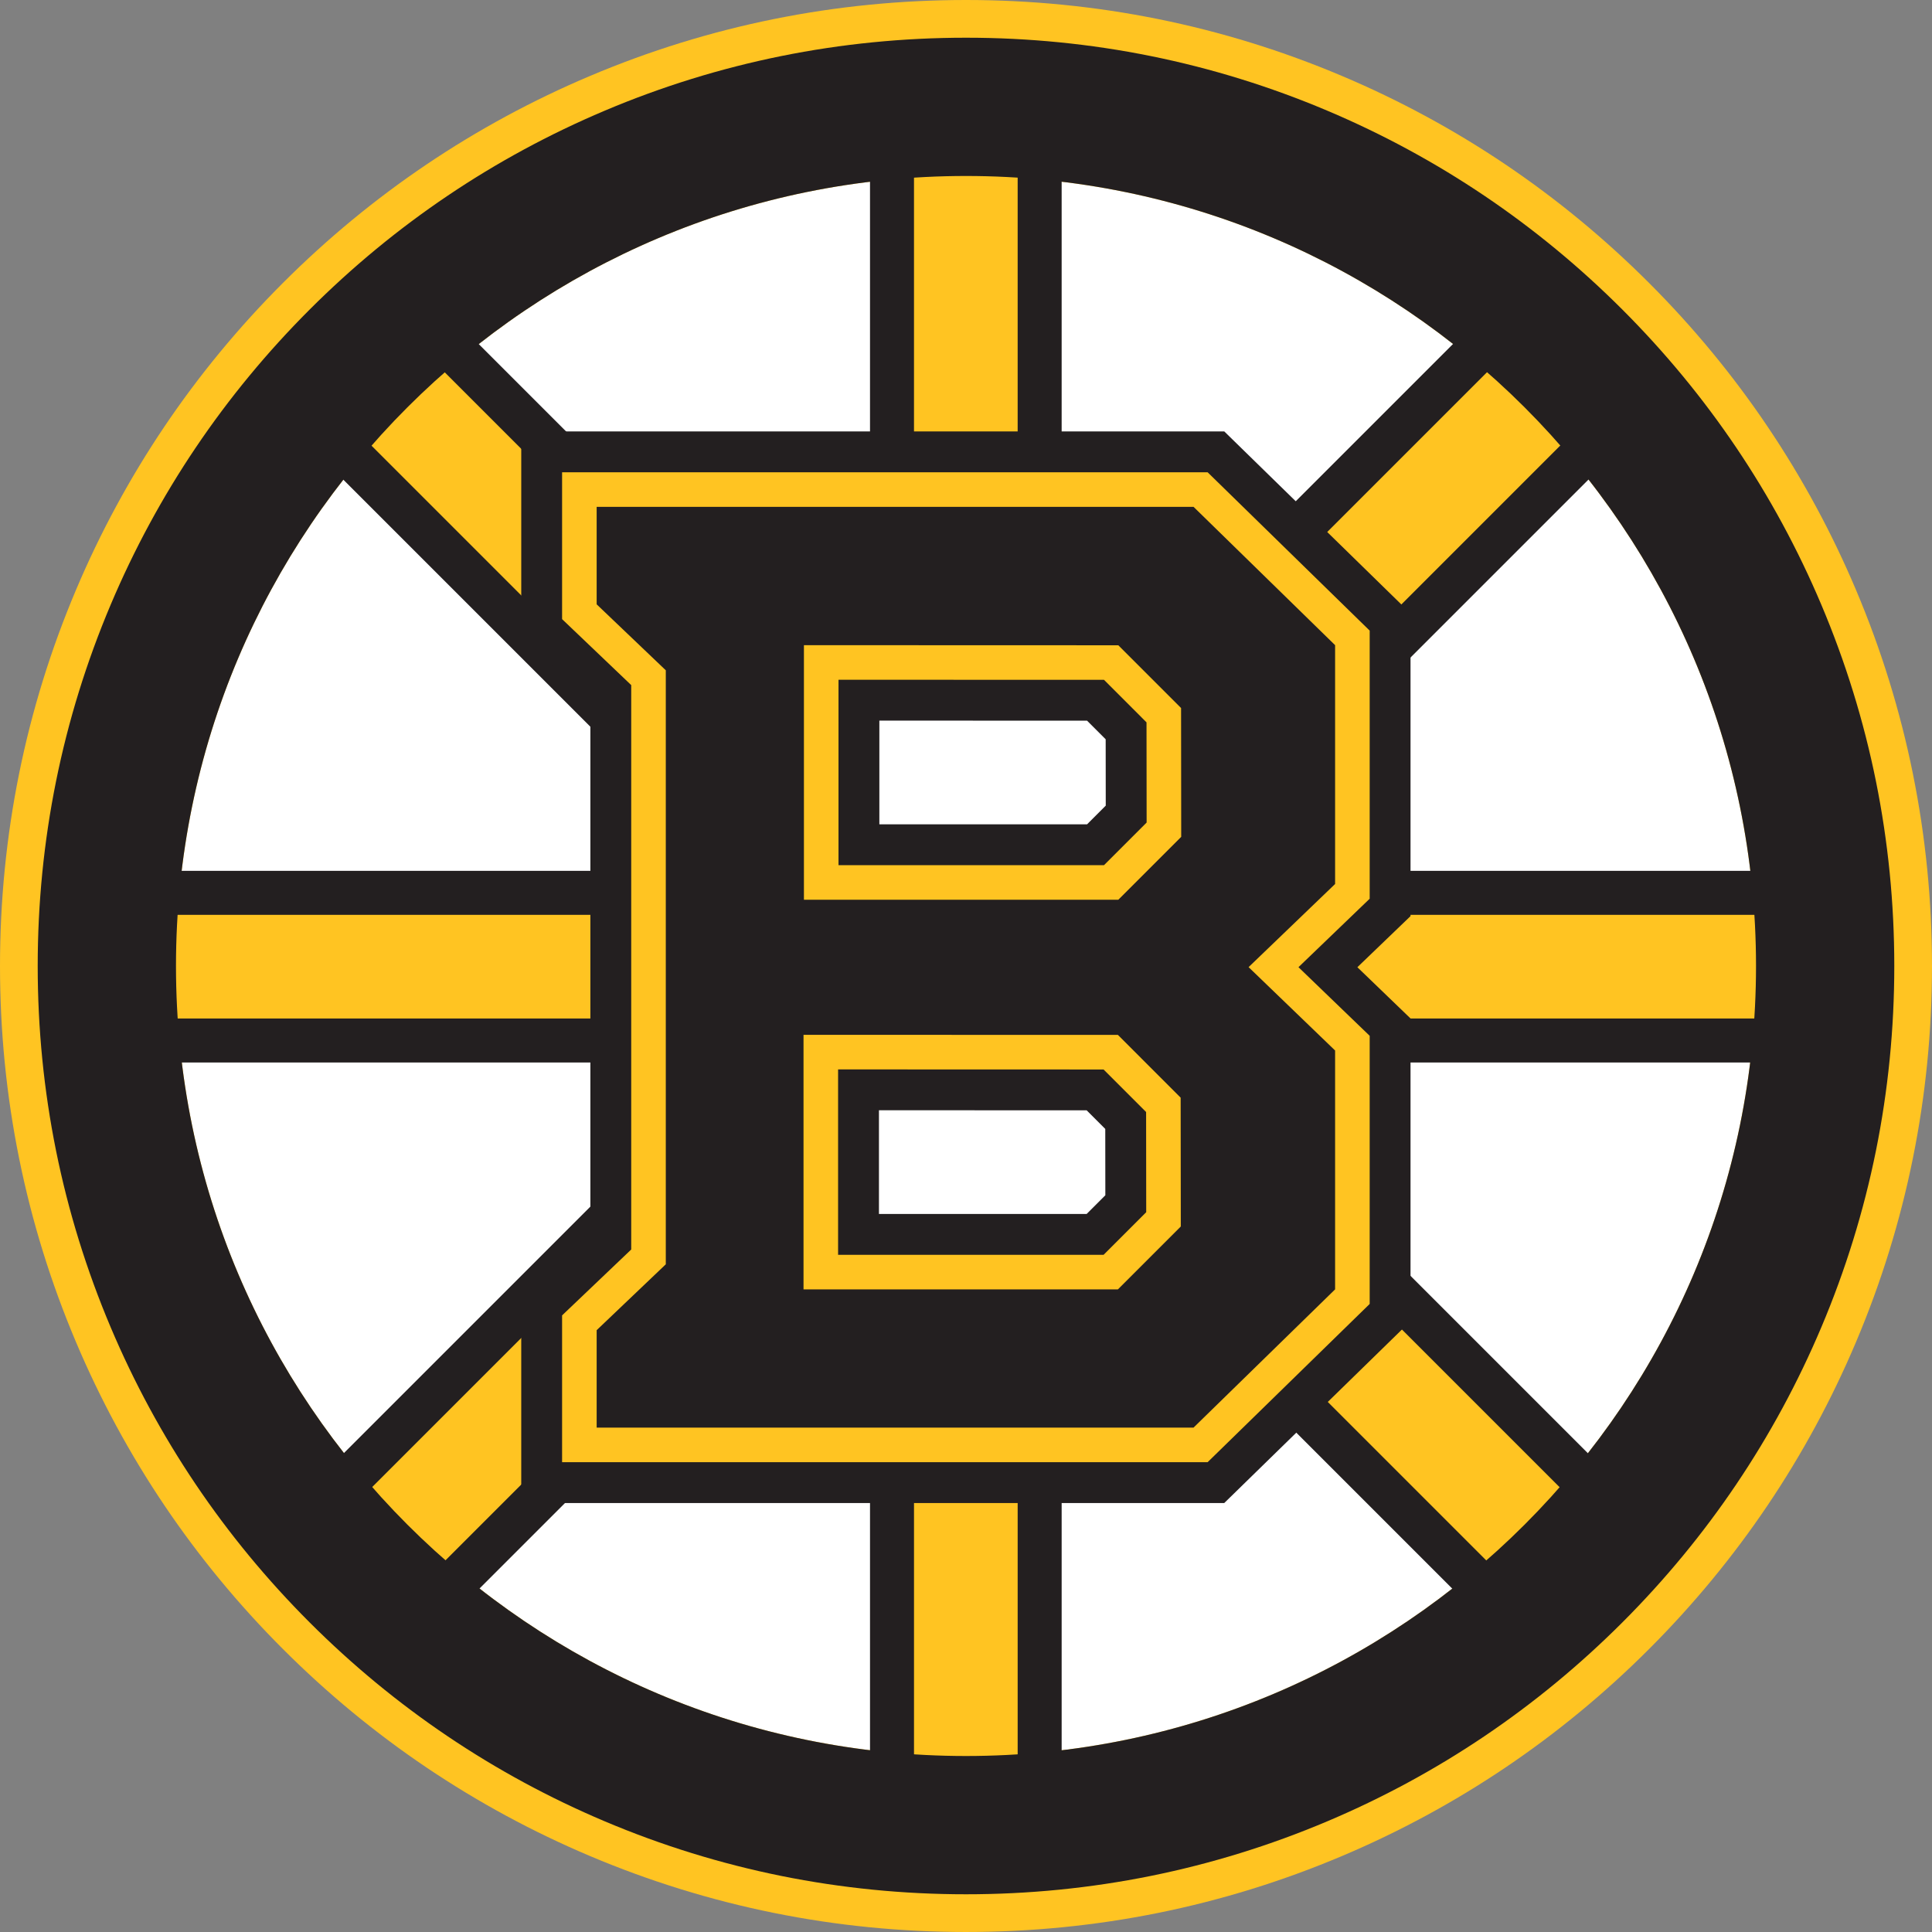
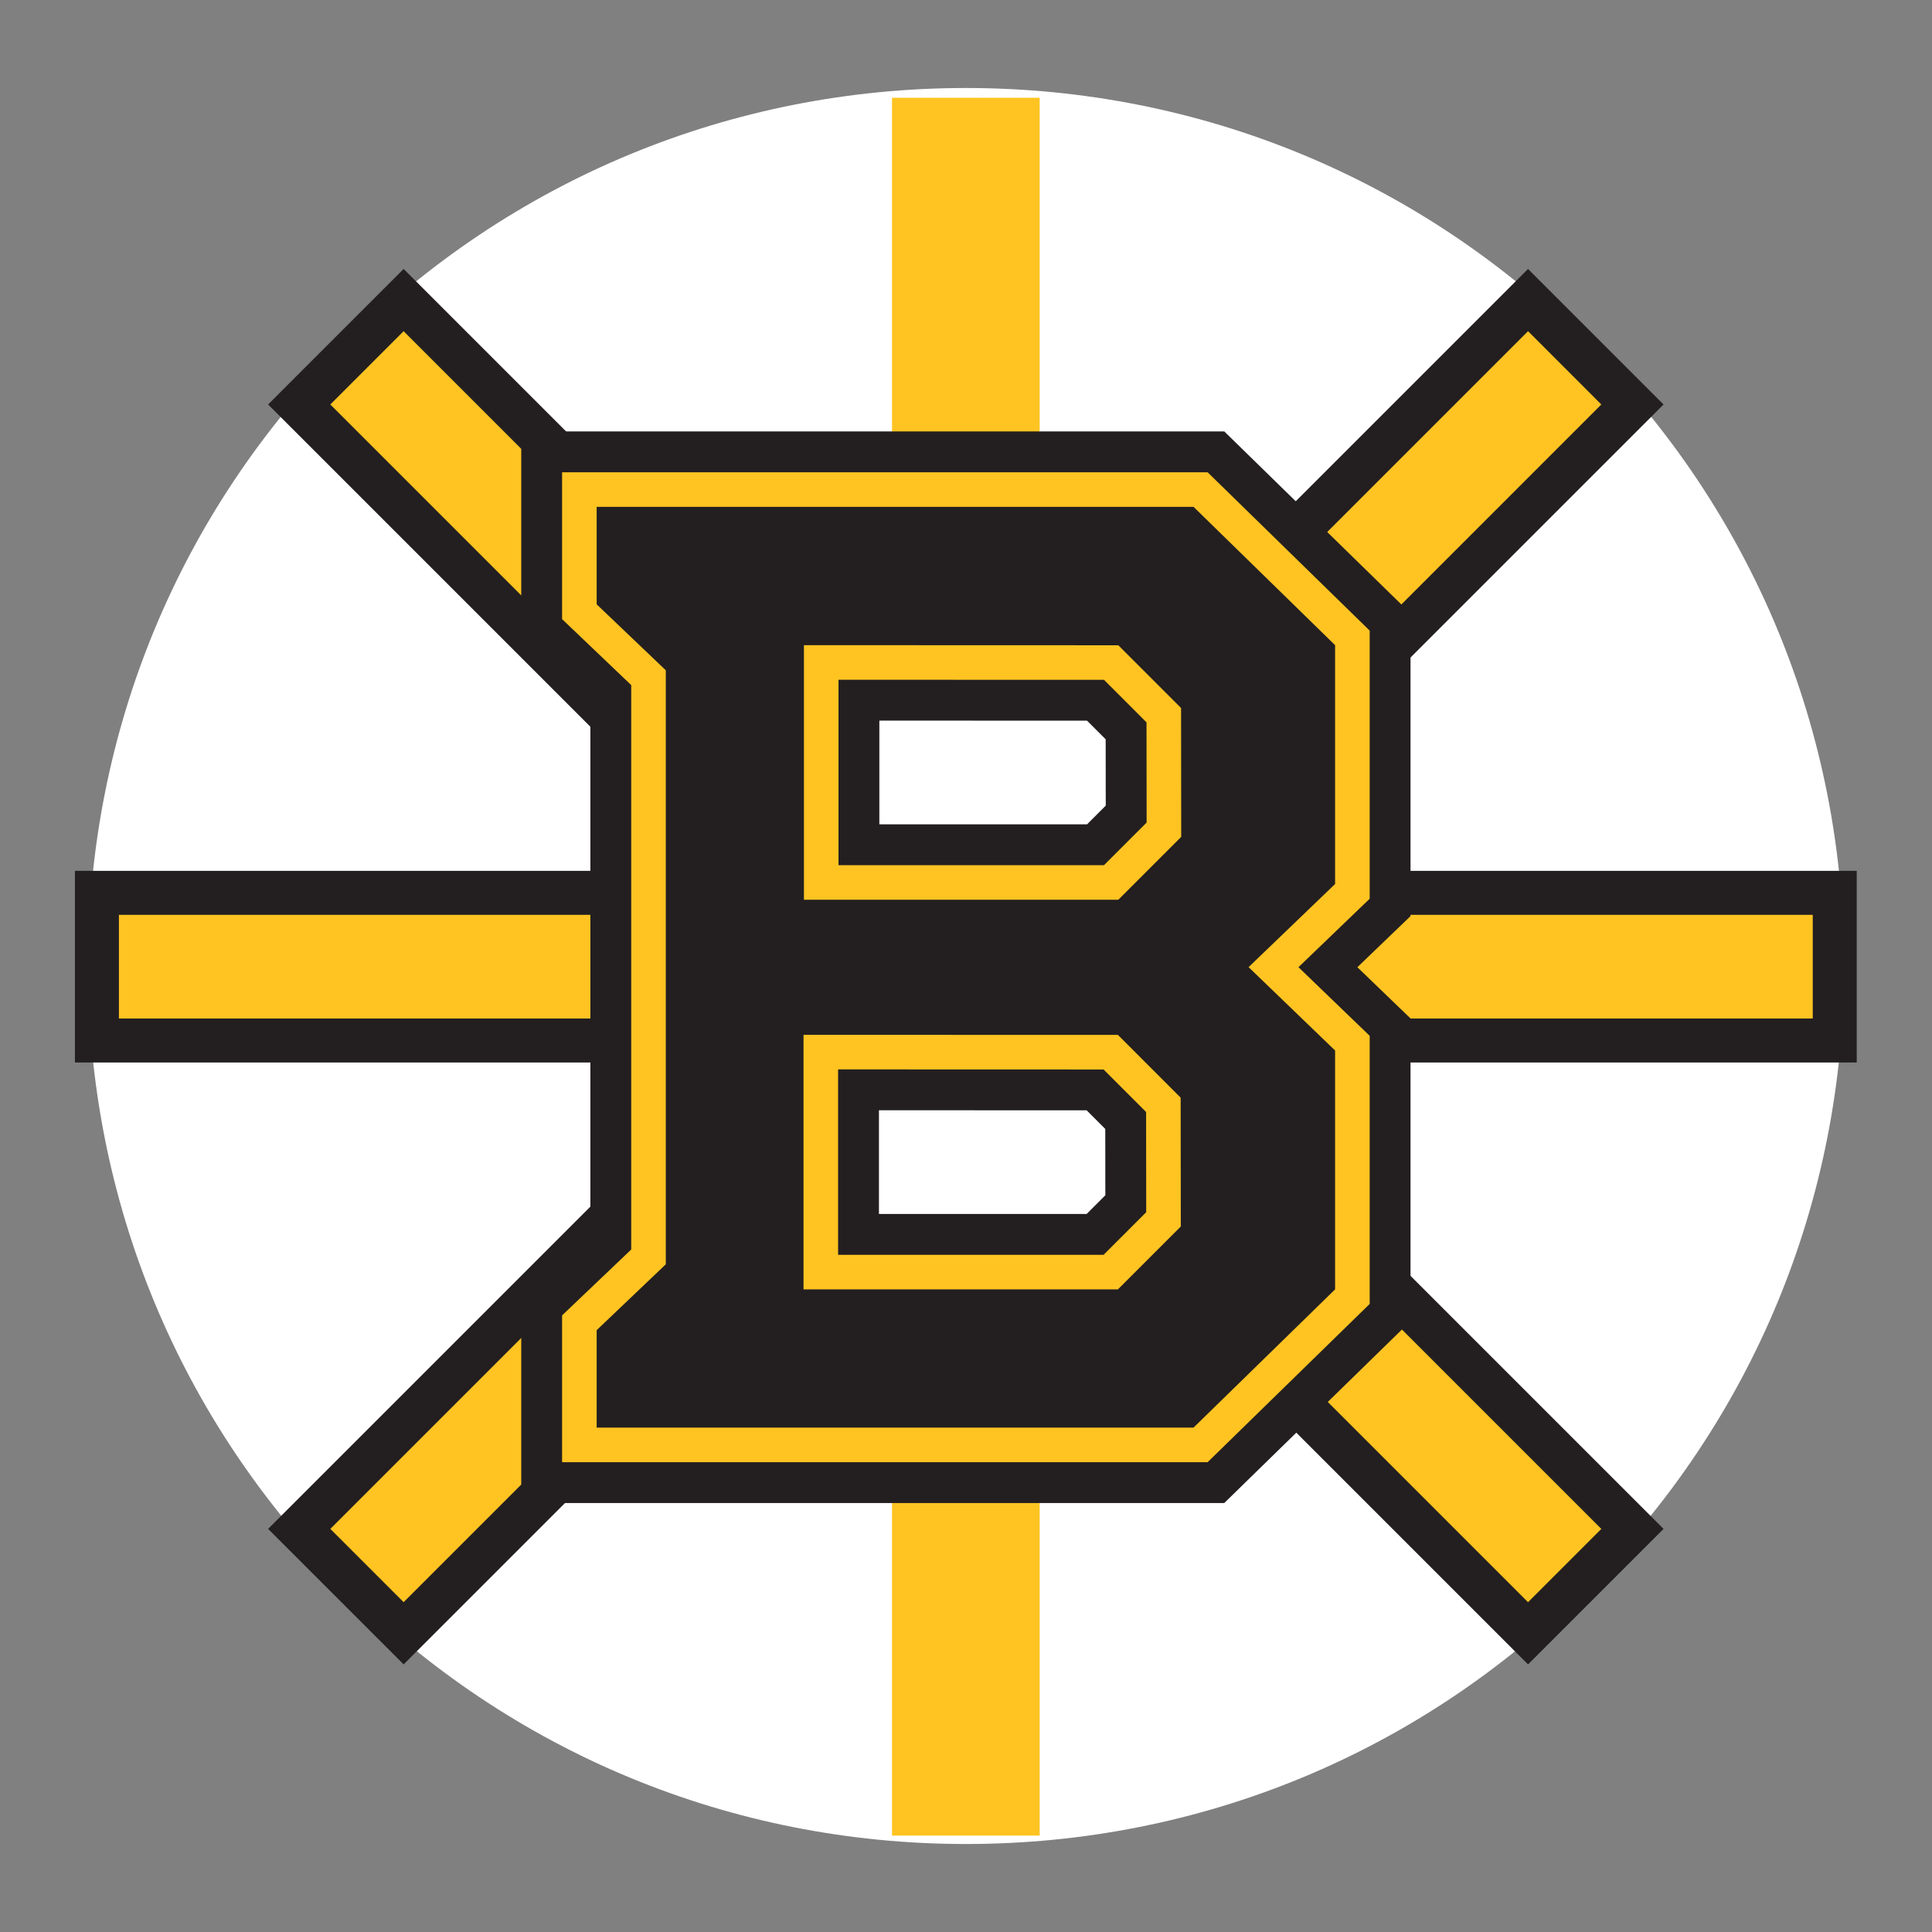
<svg xmlns="http://www.w3.org/2000/svg" width="226.979" height="226.979" viewBox="0 0 226.979 226.979">
  <rect x="0" y="0" width="226.979" height="226.979" fill="#808080" stroke="none" />
  <path fill="#FFF" d="M113.49 216.642c-27.553 0-53.457-10.73-72.94-30.213-19.482-19.484-30.212-45.389-30.212-72.939 0-27.553 10.729-53.457 30.212-72.939 19.483-19.482 45.387-30.212 72.94-30.212 27.552 0 53.455 10.73 72.938 30.212 19.482 19.482 30.214 45.387 30.214 72.939 0 27.551-10.731 53.455-30.214 72.939-19.483 19.482-45.387 30.213-72.938 30.213z" />
-   <path fill="#FFC422" d="M113.489 20.675c51.258 0 92.815 41.554 92.815 92.814 0 51.257-41.557 92.814-92.815 92.814-51.26 0-92.814-41.558-92.814-92.814 0-51.26 41.554-92.814 92.814-92.814m0-20.675C98.178 0 83.313 3.003 69.308 8.927 55.791 14.644 43.656 22.824 33.24 33.24S14.644 55.791 8.927 69.308C3.003 83.313 0 98.177 0 113.489c0 15.311 3.003 30.177 8.927 44.18 5.717 13.518 13.897 25.652 24.313 36.067 10.416 10.417 22.551 18.598 36.067 24.314 14.005 5.924 28.87 8.928 44.182 8.928 15.311 0 30.177-3.004 44.181-8.928 13.517-5.717 25.651-13.897 36.067-24.313 10.417-10.416 18.597-22.551 24.313-36.067 5.924-14.004 8.928-28.87 8.928-44.181 0-15.312-3.004-30.177-8.928-44.182-5.717-13.517-13.896-25.651-24.313-36.067-10.416-10.416-22.551-18.596-36.067-24.313C143.667 3.003 128.8 0 113.489 0z" />
  <path fill="#FFC422" d="M122.143 73.221l-17.346-.006V11.487h17.346v61.734z" />
-   <path fill="#231F20" d="M124.727 8.903v66.903l-22.515-.007V8.903h22.515m-5.168 5.169h-12.178v56.56l12.178.004V14.072z" />
  <path fill="#FFC422" d="M122.143 215.653h-17.347v-61.587h17.347v61.587z" />
-   <path fill="#231F20" d="M124.727 151.481v66.756h-22.515v-66.756h22.515m-5.168 5.169h-12.178v56.418h12.178V156.65z" />
  <g>
    <path fill="#FFC422" d="M179.52 191.887l-42.468-42.468 3.499-3.498.759-.758-.002-1.072-.015-14.963 50.493 50.492-12.266 12.267zm-132.101 0L35.153 179.62l52.966-52.965 3.697-3.696v24.529l-44.397 44.399zm168.132-69.643H135.65l-2.486-2.486-.757-.757h-1.069l-36.936-.011-2.585-.001v3.255h-80.43v-17.348h80.478V108.288h40.59l.757-.757 2.635-2.635H215.551v17.348zM91.865 104.231l-3.747-3.746L35.153 47.52l12.266-12.266L91.865 79.7v24.531zm49.492-6.282l-.016-14.771-.001-1.069-.757-.756-3.582-3.582 42.519-42.517 12.267 12.266-50.43 50.429z" />
    <path fill="#231F20" d="M179.52 31.599l15.921 15.921-54.793 54.792h77.489v22.515h-77.489l54.793 54.793-15.921 15.921-46.122-46.122 5.327-5.326-.017-15.135-7.372-7.373-36.935-.011v26.984L47.419 195.54l-15.921-15.92 54.793-54.793H8.803v-22.515h77.489L31.498 47.52l15.921-15.921 47.03 47.03v27.076h36.935l7.389-7.389-.016-15.135-5.41-5.409 46.173-46.173m0 7.309l-38.862 38.863 1.754 1.754 1.512 1.512.002 2.138.009 8.542L188.13 47.52l-8.61-8.612zm-132.101.001l-8.611 8.611L89.28 97.992V80.77L47.419 38.909zm165.548 68.572h-76.05l-1.878 1.878-1.513 1.514H89.28v-3.392H13.971v12.178h75.262v-3.256l5.171.002 36.934.012 2.14.001 1.514 1.513 1.729 1.729h76.248v-12.179h-.002zM89.232 129.196L38.808 179.62l8.611 8.611 41.813-41.813v-17.222zm54.652 6.177l.009 8.715.003 2.145-1.516 1.517-1.673 1.67 38.813 38.813 8.61-8.611-44.246-44.249z" />
  </g>
  <g>
    <g fill="#231F20">
      <path d="M142.025 172.151H65.667v-17.773l1.374-1.31 6.749-6.433V80.646l-6.75-6.442-1.372-1.309V55.116h76.361l1.291 1.262 16.631 16.25 1.334 1.304v31.811l-1.358 1.307-6.846 6.578 6.849 6.6 1.355 1.307v31.813l-1.335 1.304-16.631 16.239-1.294 1.26zm-43.194-25.1h30.671l4.79-4.79-.012-11.466-4.779-4.78-30.67-.009v21.045zm.048-45.776h30.67l4.791-4.793-.012-11.463-4.781-4.781-30.668-.009v21.046z" />
      <path d="M140.222 59.546l16.631 16.25v28.059l-10.164 9.768 10.164 9.795v28.063l-16.631 16.239H70.098v-11.445l8.123-7.741V78.75l-8.123-7.751V59.546h70.124m-45.773 46.159h36.935l7.389-7.389-.016-15.135-7.373-7.372-36.935-.012v29.908m-.048 45.776h36.935l7.389-7.389-.017-15.135-7.372-7.373-36.935-.011v29.908m49.432-100.795H61.238V74.791l2.743 2.618 5.379 5.133v62.197l-5.375 5.123-2.747 2.618v24.101h82.593l2.581-2.521 16.632-16.239 2.67-2.607V119.651l-2.712-2.613-3.533-3.405 3.525-3.388 2.72-2.615V72.066l-2.668-2.607-16.632-16.25-2.581-2.523zM103.31 96.844V84.66l24.403.007 2.186 2.187.009 7.795-2.193 2.194H103.31v.001zm-.048 45.776v-12.183l24.402.007 2.187 2.188.009 7.794-2.193 2.193h-24.405v.001z" />
    </g>
    <path fill="#231F20" d="M141.048 169.751H68.067v-14.344l.629-.6 7.493-7.143V79.619l-7.494-7.151-.628-.6V57.515h72.982l.593.578 16.631 16.251.612.597v29.779l-.625.599-8.641 8.306 8.644 8.329.622.599v29.784l-.613.597-16.631 16.239-.593.578zm-44.616-20.299h34.065l6.197-6.197-.016-13.456-6.182-6.183-34.065-.011v25.847h.001zm.048-45.779h34.063l6.198-6.197-.015-13.454-6.184-6.184-34.062-.01v25.845z" />
    <path fill="#FFC422" d="M140.222 59.546l16.631 16.25v28.059l-10.164 9.768 10.164 9.795v28.063l-16.631 16.239H70.098v-11.445l8.123-7.741V78.75l-8.123-7.751V59.546h70.124m-45.773 46.159h36.935l7.389-7.389-.016-15.135-7.373-7.372-36.935-.012v29.908m-.048 45.776h36.935l7.389-7.389-.017-15.135-7.372-7.373-36.935-.011v29.908m47.476-95.996h-75.84v17.252l1.257 1.2 6.865 6.551v66.307l-6.863 6.541-1.259 1.2V171.782H141.876l1.184-1.155 16.631-16.239 1.225-1.195v-31.502l-1.244-1.197-7.123-6.865 7.119-6.845 1.248-1.198V74.087l-1.224-1.195-16.631-16.25-1.184-1.157zm-43.366 46.158V79.859l31.191.01 4.995 4.996.013 11.771-5.008 5.008H98.511v-.001zm-.049 45.778v-21.784l31.191.01 4.996 4.996.013 11.771-5.009 5.008H98.462v-.001z" />
  </g>
  <g>
-     <path fill="#231F20" d="M113.489 20.675c51.258 0 92.815 41.554 92.815 92.814 0 51.257-41.557 92.814-92.815 92.814-51.26 0-92.814-41.558-92.814-92.814 0-51.26 41.554-92.814 92.814-92.814m0-16.244c-14.715 0-29 2.885-42.456 8.577-12.989 5.494-24.65 13.355-34.661 23.366-10.011 10.01-17.872 21.672-23.366 34.66-5.69 13.455-8.576 27.739-8.576 42.455 0 14.715 2.886 28.999 8.577 42.455 5.494 12.987 13.355 24.649 23.366 34.659 10.01 10.012 21.672 17.873 34.66 23.367 13.457 5.692 27.741 8.577 42.456 8.577 14.716 0 29-2.885 42.456-8.577 12.987-5.494 24.649-13.355 34.66-23.366s17.873-21.673 23.366-34.66c5.692-13.456 8.577-27.74 8.577-42.455 0-14.716-2.885-29-8.577-42.456-5.493-12.988-13.355-24.65-23.366-34.66-10.011-10.011-21.673-17.872-34.661-23.366-13.455-5.691-27.738-8.576-42.455-8.576z" />
-   </g>
+     </g>
</svg>